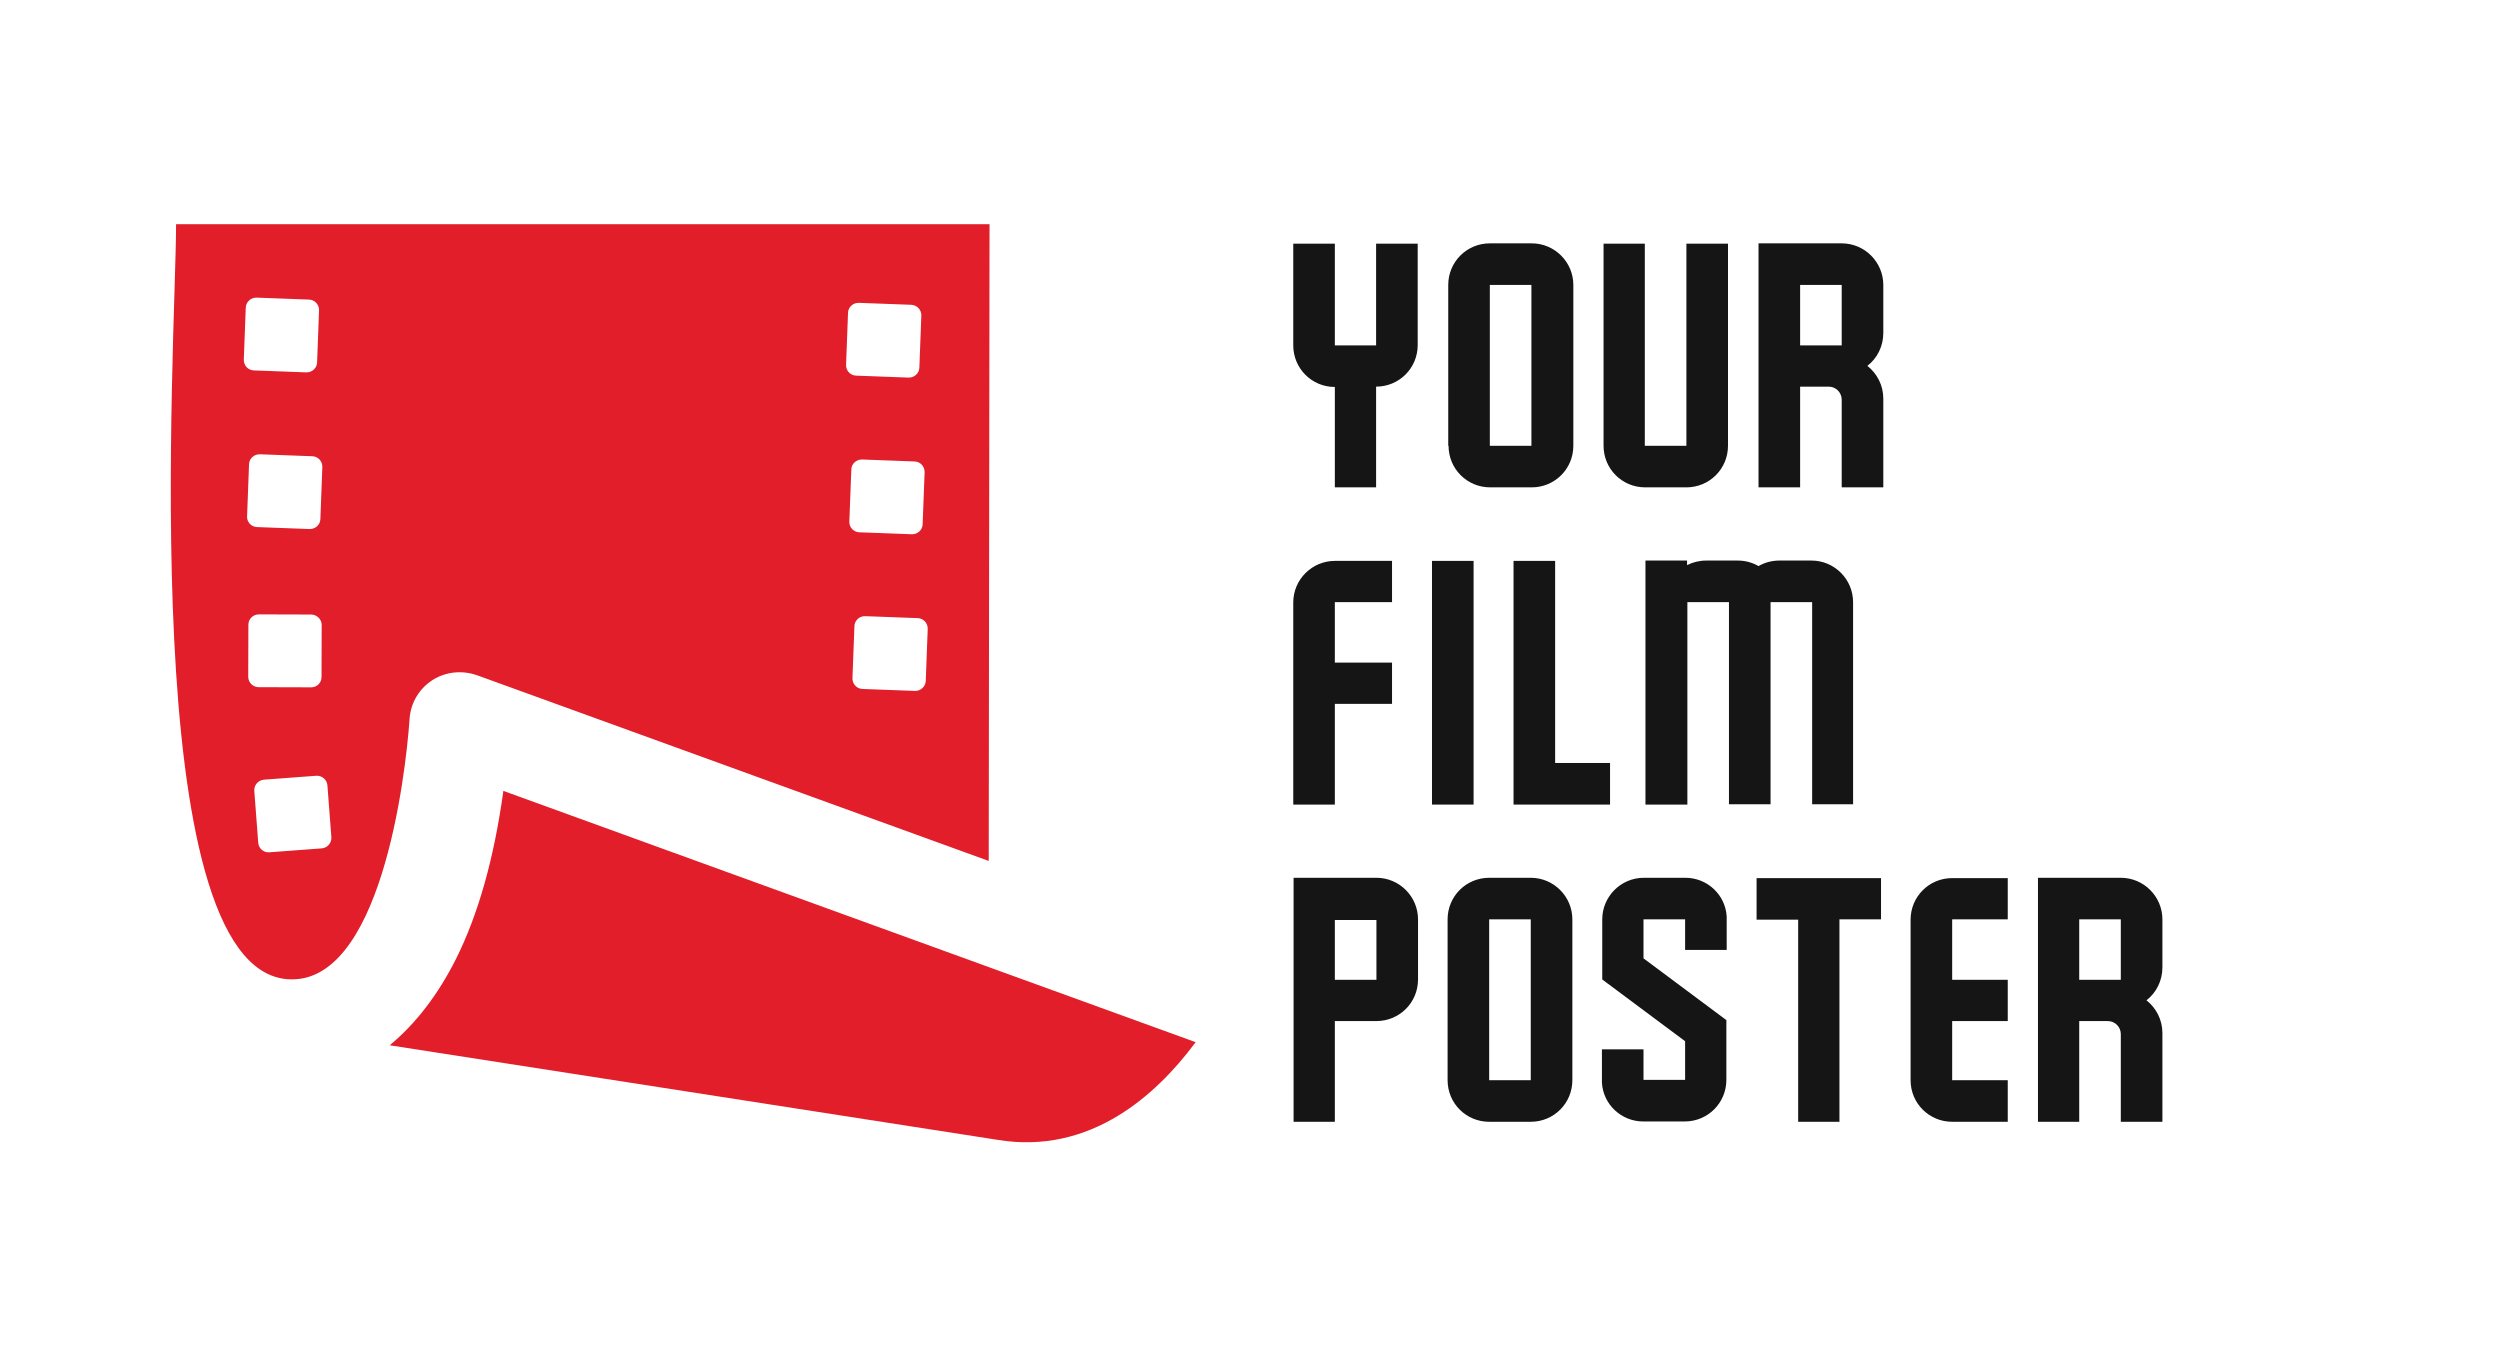
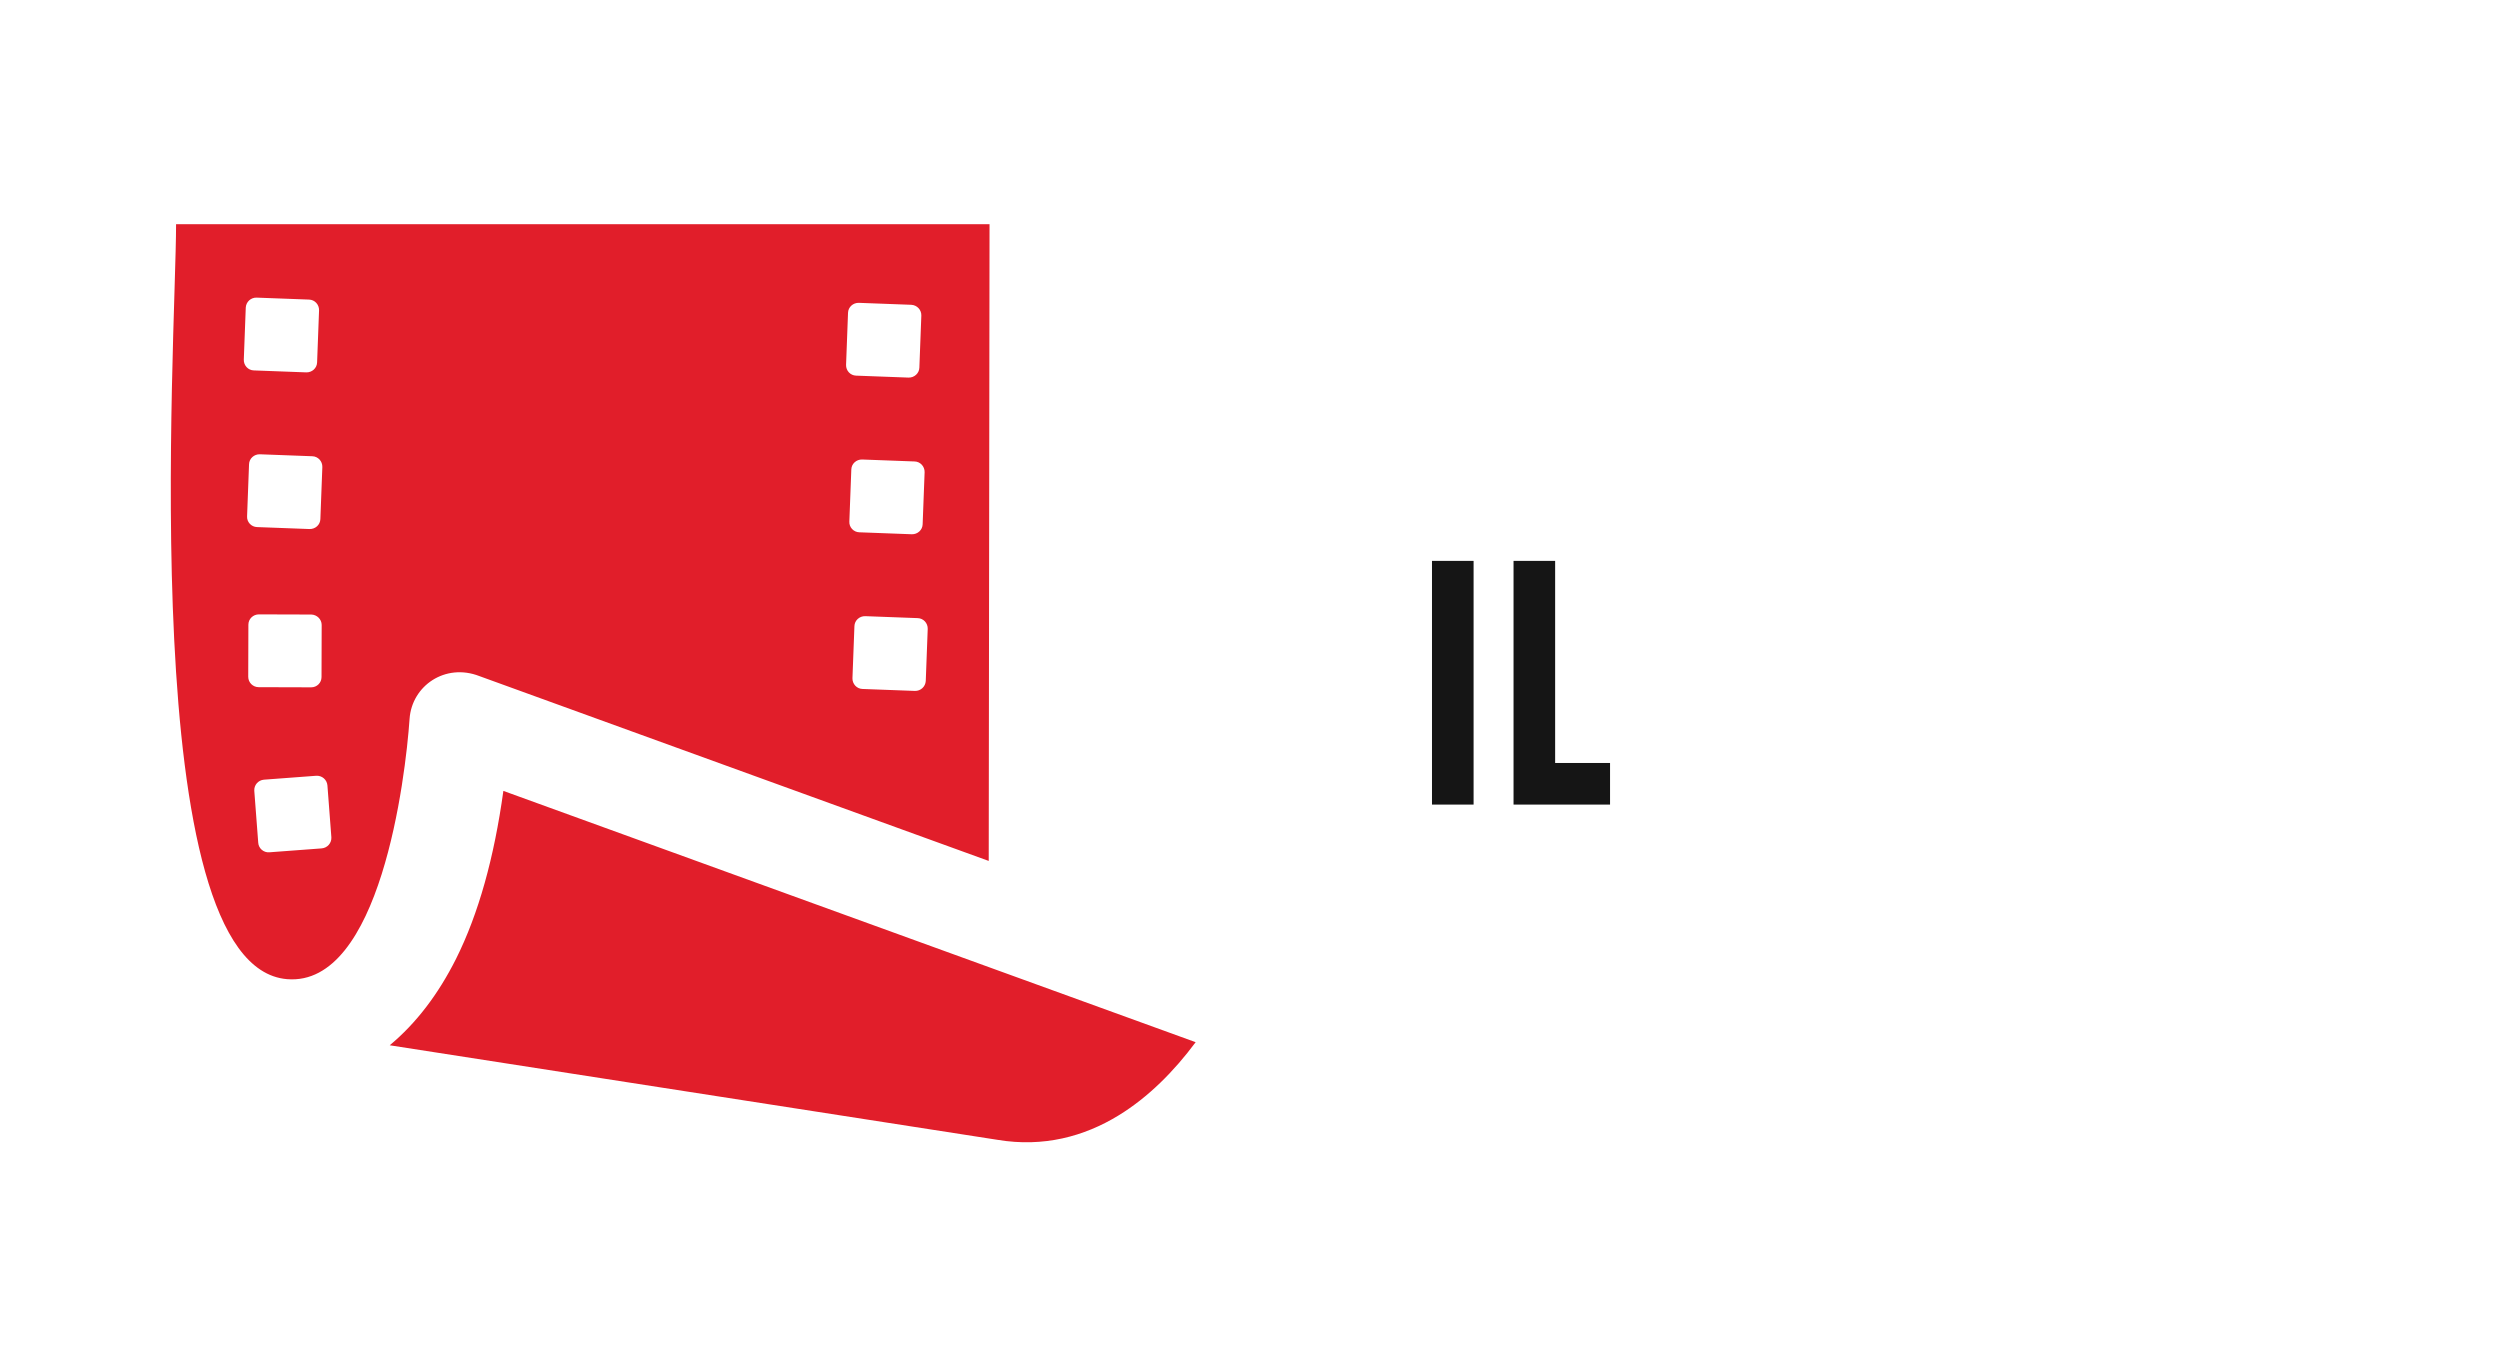
<svg xmlns="http://www.w3.org/2000/svg" width="161" height="88" viewBox="0 0 161 88" fill="none">
  <path fill-rule="evenodd" clip-rule="evenodd" d="M64.265 73.409L25.099 67.316C26.799 65.9 28.214 64.044 29.365 61.758C30.822 58.842 31.825 55.224 32.417 50.934L77 67.117C75.606 68.994 73.948 70.662 72.047 71.826C69.809 73.2 67.19 73.892 64.265 73.409ZM26.377 46.288C26.524 44.17 28.668 42.681 30.875 43.541L63.674 55.444L63.726 14.438H11.339C11.339 21.779 8.636 62.251 18.488 63.058C24.476 63.551 26.113 50.137 26.377 46.288ZM16.345 23.855L19.724 23.981C20.093 23.992 20.41 23.709 20.421 23.341L20.547 19.985C20.558 19.618 20.273 19.304 19.903 19.293L16.524 19.167C16.155 19.157 15.848 19.44 15.827 19.807L15.701 23.163C15.69 23.53 15.975 23.845 16.345 23.855ZM16.556 33.944L19.935 34.07C20.305 34.081 20.621 33.798 20.632 33.431L20.759 30.075C20.769 29.707 20.484 29.393 20.115 29.382L16.735 29.256C16.366 29.246 16.049 29.529 16.038 29.896L15.912 33.252C15.891 33.619 16.186 33.934 16.556 33.944ZM16.662 44.254L20.041 44.264C20.41 44.264 20.706 43.971 20.706 43.603L20.716 40.248C20.716 39.88 20.41 39.587 20.051 39.576L16.672 39.566C16.302 39.566 15.996 39.859 15.996 40.227L15.986 43.583C15.986 43.96 16.292 44.254 16.662 44.254ZM55.131 24.191L58.51 24.317C58.879 24.327 59.196 24.044 59.207 23.677L59.334 20.321C59.344 19.954 59.059 19.65 58.689 19.629L55.31 19.503C54.941 19.492 54.624 19.776 54.613 20.143L54.487 23.499C54.476 23.866 54.761 24.18 55.131 24.191ZM55.342 34.28L58.721 34.406C59.091 34.416 59.407 34.133 59.418 33.766L59.545 30.41C59.555 30.043 59.27 29.728 58.901 29.718L55.521 29.592C55.152 29.582 54.835 29.865 54.825 30.232L54.698 33.588C54.677 33.955 54.972 34.27 55.342 34.28ZM55.543 44.369L58.922 44.495C59.291 44.505 59.597 44.222 59.619 43.855L59.745 40.499C59.756 40.132 59.471 39.818 59.101 39.807L55.722 39.681C55.352 39.671 55.036 39.954 55.025 40.321L54.898 43.677C54.888 44.044 55.173 44.359 55.543 44.369ZM17.348 54.888L20.716 54.636C21.086 54.605 21.361 54.29 21.34 53.923L21.086 50.578C21.054 50.211 20.738 49.938 20.368 49.959L16.999 50.211C16.63 50.242 16.355 50.557 16.376 50.924L16.63 54.269C16.651 54.636 16.978 54.92 17.348 54.888Z" fill="#E11E2A" />
-   <path fill-rule="evenodd" clip-rule="evenodd" d="M88.621 31.386V24.9C90.107 24.9 91.3 23.707 91.3 22.221V15.693H88.621V22.242H85.964V15.693H83.286V22.242C83.286 23.728 84.478 24.921 85.964 24.921V31.386H88.621ZM93.287 28.708C93.287 30.194 94.48 31.386 95.966 31.386H98.644C100.13 31.386 101.323 30.194 101.323 28.708V18.35C101.323 16.886 100.13 15.672 98.644 15.672H95.945C94.459 15.672 93.267 16.865 93.267 18.35V28.708H93.287ZM95.945 18.35H98.623V28.708H95.945V18.35ZM103.269 28.708C103.269 30.194 104.461 31.386 105.947 31.386H108.604C110.09 31.386 111.283 30.194 111.283 28.708V15.693H108.604V28.708H105.926V15.693H103.269V28.708ZM113.27 31.386H115.928V24.9H117.769C118.23 24.9 118.606 25.276 118.606 25.737V31.386H121.285V25.674C121.285 24.816 120.887 24.063 120.259 23.561C120.887 23.079 121.285 22.305 121.285 21.447V18.35C121.285 16.886 120.092 15.672 118.606 15.672H115.928H113.249V31.386H113.27ZM115.928 18.35H118.606V22.242H115.928V18.35Z" fill="#151515" />
  <path d="M94.899 51.815H92.22V36.121H94.899V51.815Z" fill="#151515" />
  <path d="M100.151 51.815H97.472V49.136V36.121H100.151V49.136H103.687V51.815H100.151Z" fill="#151515" />
-   <path d="M108.667 51.815H105.989H105.968V38.779V36.1H108.646V36.394C109.023 36.205 109.441 36.1 109.881 36.1H111.324H111.91C112.392 36.1 112.852 36.226 113.249 36.456C113.647 36.226 114.107 36.1 114.589 36.1H116.66C118.146 36.1 119.339 37.314 119.339 38.779V51.794H116.702V38.779H114.024V51.794H111.345V38.779H108.667V51.815Z" fill="#151515" />
-   <path d="M89.647 36.121V38.779H85.964V41.792V42.671H89.647V45.328H85.964V51.815H83.286V38.8C83.286 37.314 84.499 36.121 85.964 36.121H89.647Z" fill="#151515" />
-   <path fill-rule="evenodd" clip-rule="evenodd" d="M83.286 72.243H85.964V65.757H88.642C90.128 65.757 91.321 64.564 91.321 63.078V59.207C91.321 57.743 90.128 56.529 88.642 56.529H83.307V72.243H83.286ZM88.642 63.099H85.964V59.249H88.642V63.099ZM93.225 69.565C93.225 71.051 94.418 72.243 95.903 72.243H98.581C100.067 72.243 101.26 71.051 101.26 69.565V59.207C101.26 57.743 100.067 56.529 98.581 56.529H95.903C94.418 56.529 93.225 57.722 93.225 59.207V69.565ZM95.903 59.207H98.581V69.565H95.903V59.207ZM108.521 67.054L103.185 63.078V59.207C103.185 57.743 104.378 56.529 105.863 56.529H108.541C109.943 56.529 111.115 57.617 111.199 59.019V61.174H108.521V59.207H105.842V61.718L111.178 65.694V69.544C111.178 71.03 109.985 72.222 108.5 72.222H105.821C104.419 72.222 103.248 71.134 103.164 69.732V67.577H105.842V69.544H108.521V67.054ZM115.781 72.243H118.46V59.207H121.138V56.55H113.124V59.228H115.802V72.243H115.781ZM123.042 69.565C123.042 71.051 124.235 72.243 125.72 72.243H129.299V69.565H125.72V65.757H129.299V63.099H125.72V59.207H129.299V56.55H125.72C124.235 56.55 123.042 57.743 123.042 59.228V69.565ZM131.224 72.243H133.902V65.757H135.743C136.204 65.757 136.58 66.133 136.58 66.594V72.243H139.259V66.531C139.259 65.673 138.861 64.92 138.233 64.418C138.861 63.936 139.259 63.162 139.259 62.304V59.207C139.259 57.743 138.066 56.529 136.58 56.529H131.245V72.243H131.224ZM133.902 59.207H136.58V63.099H133.902V59.207Z" fill="#151515" />
</svg>